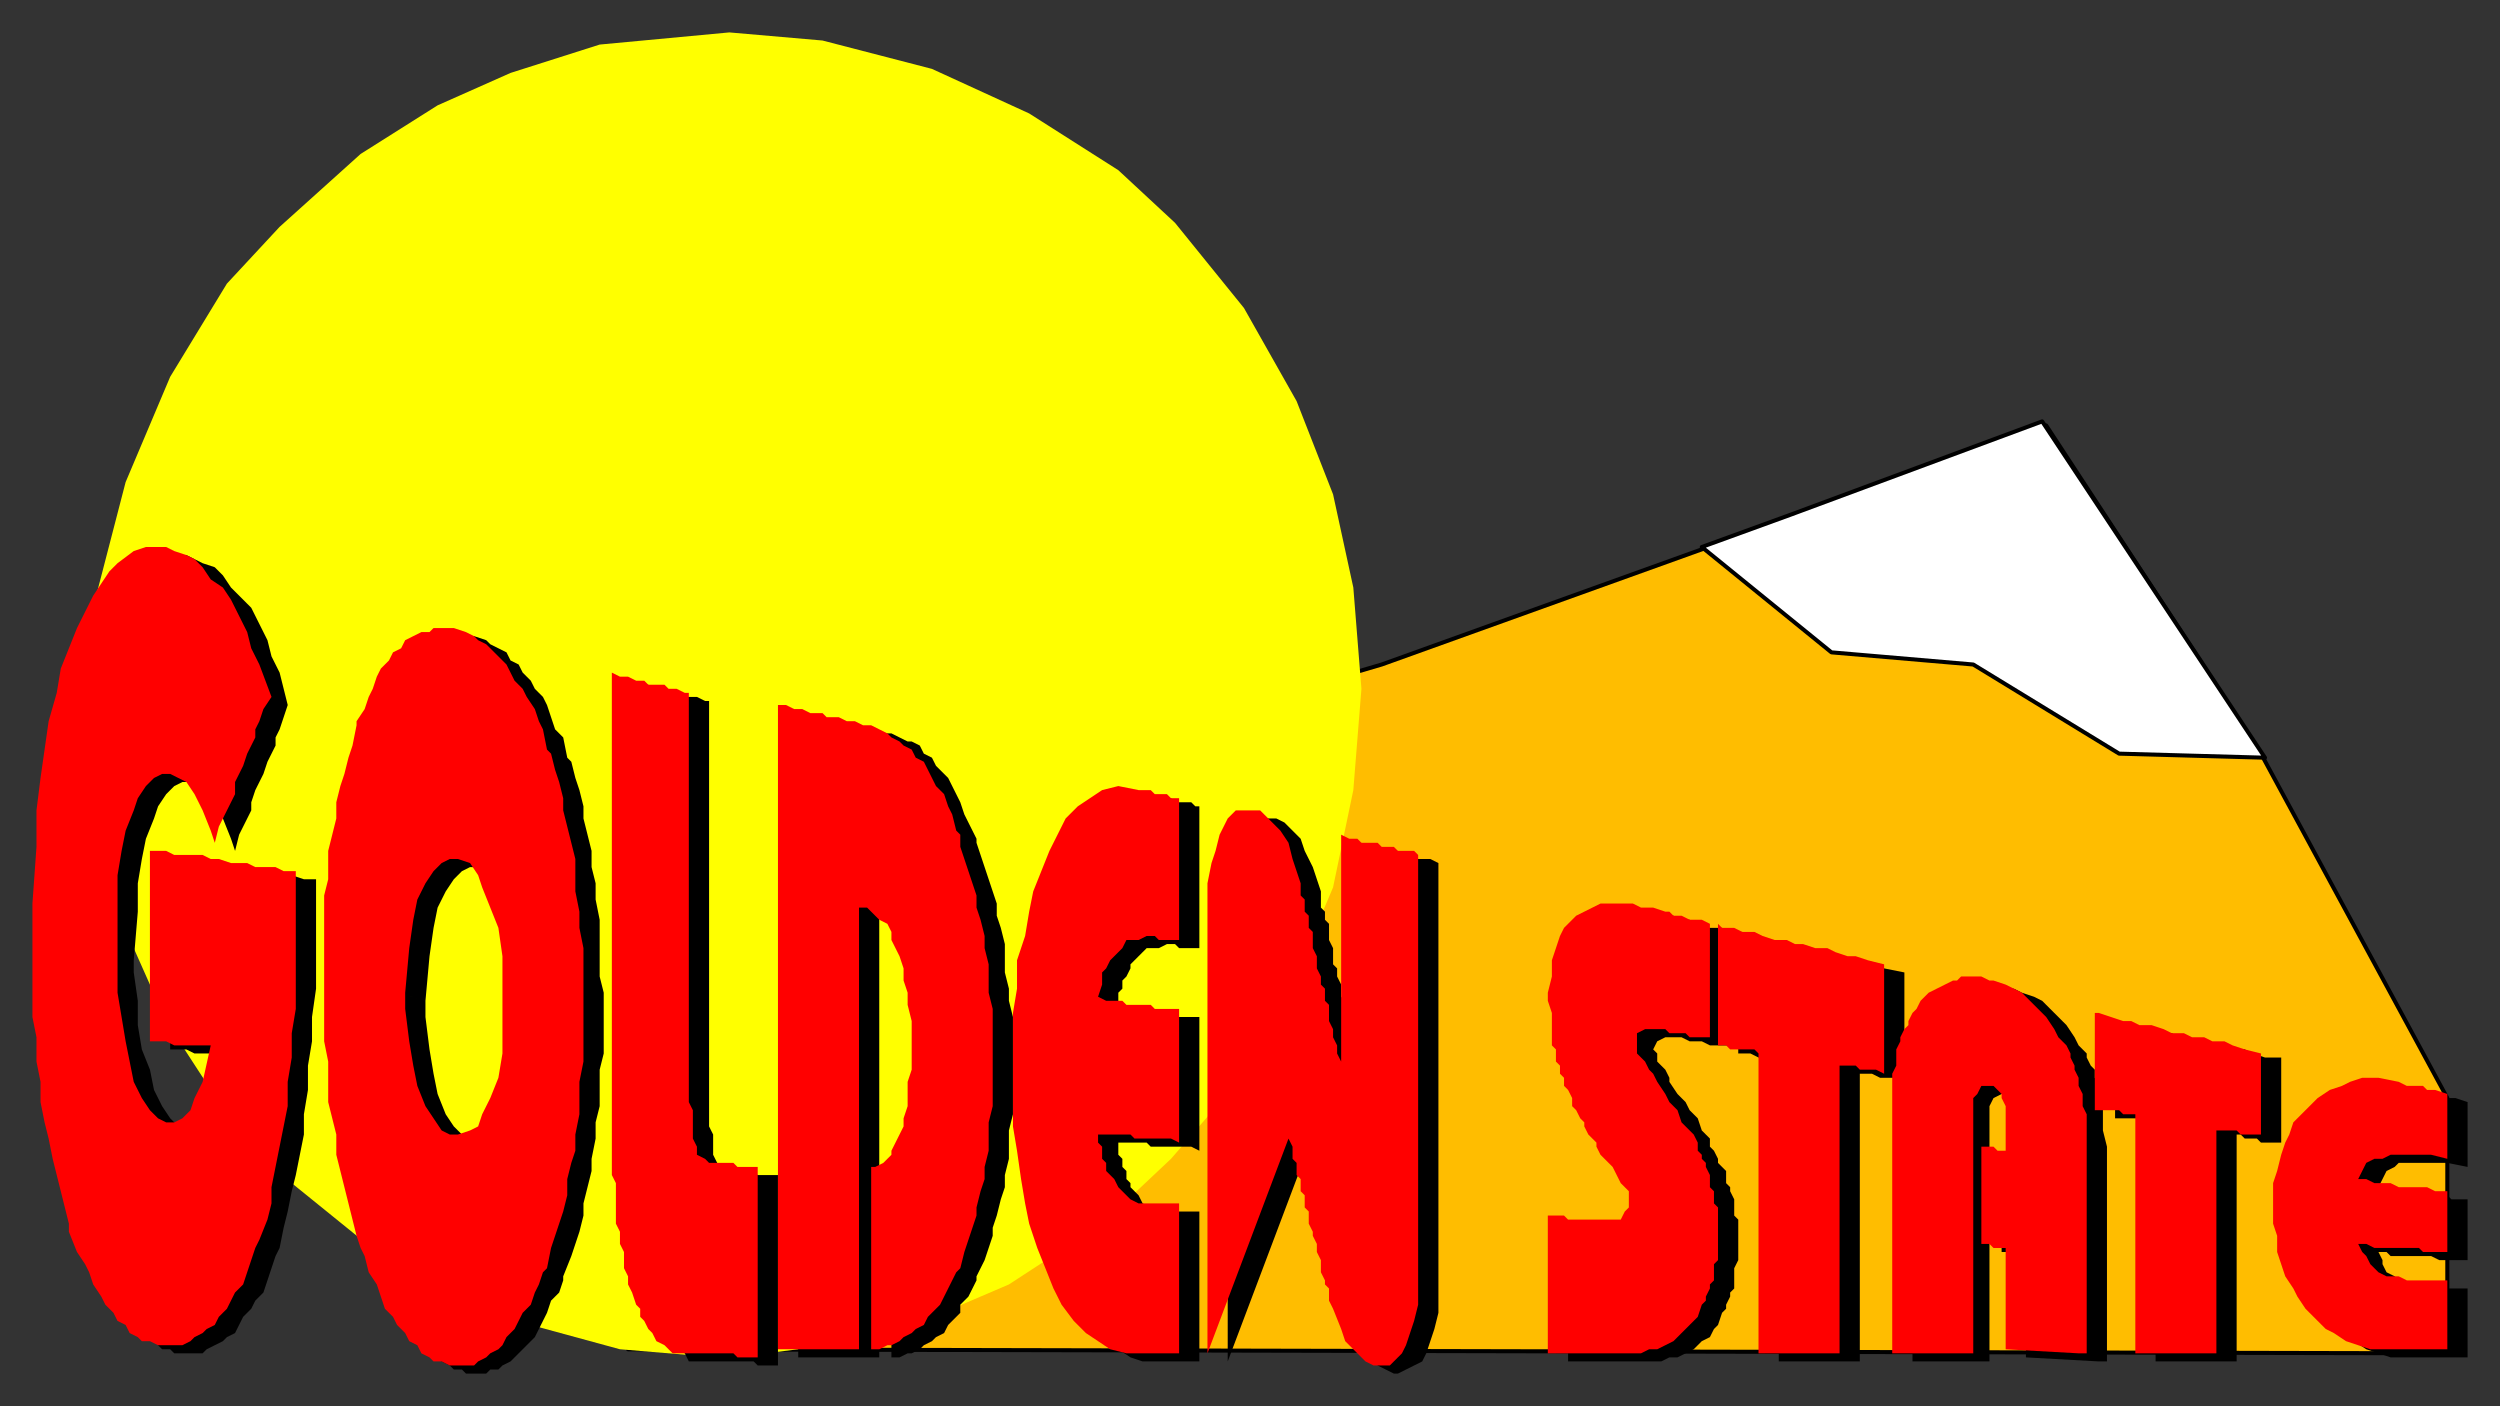
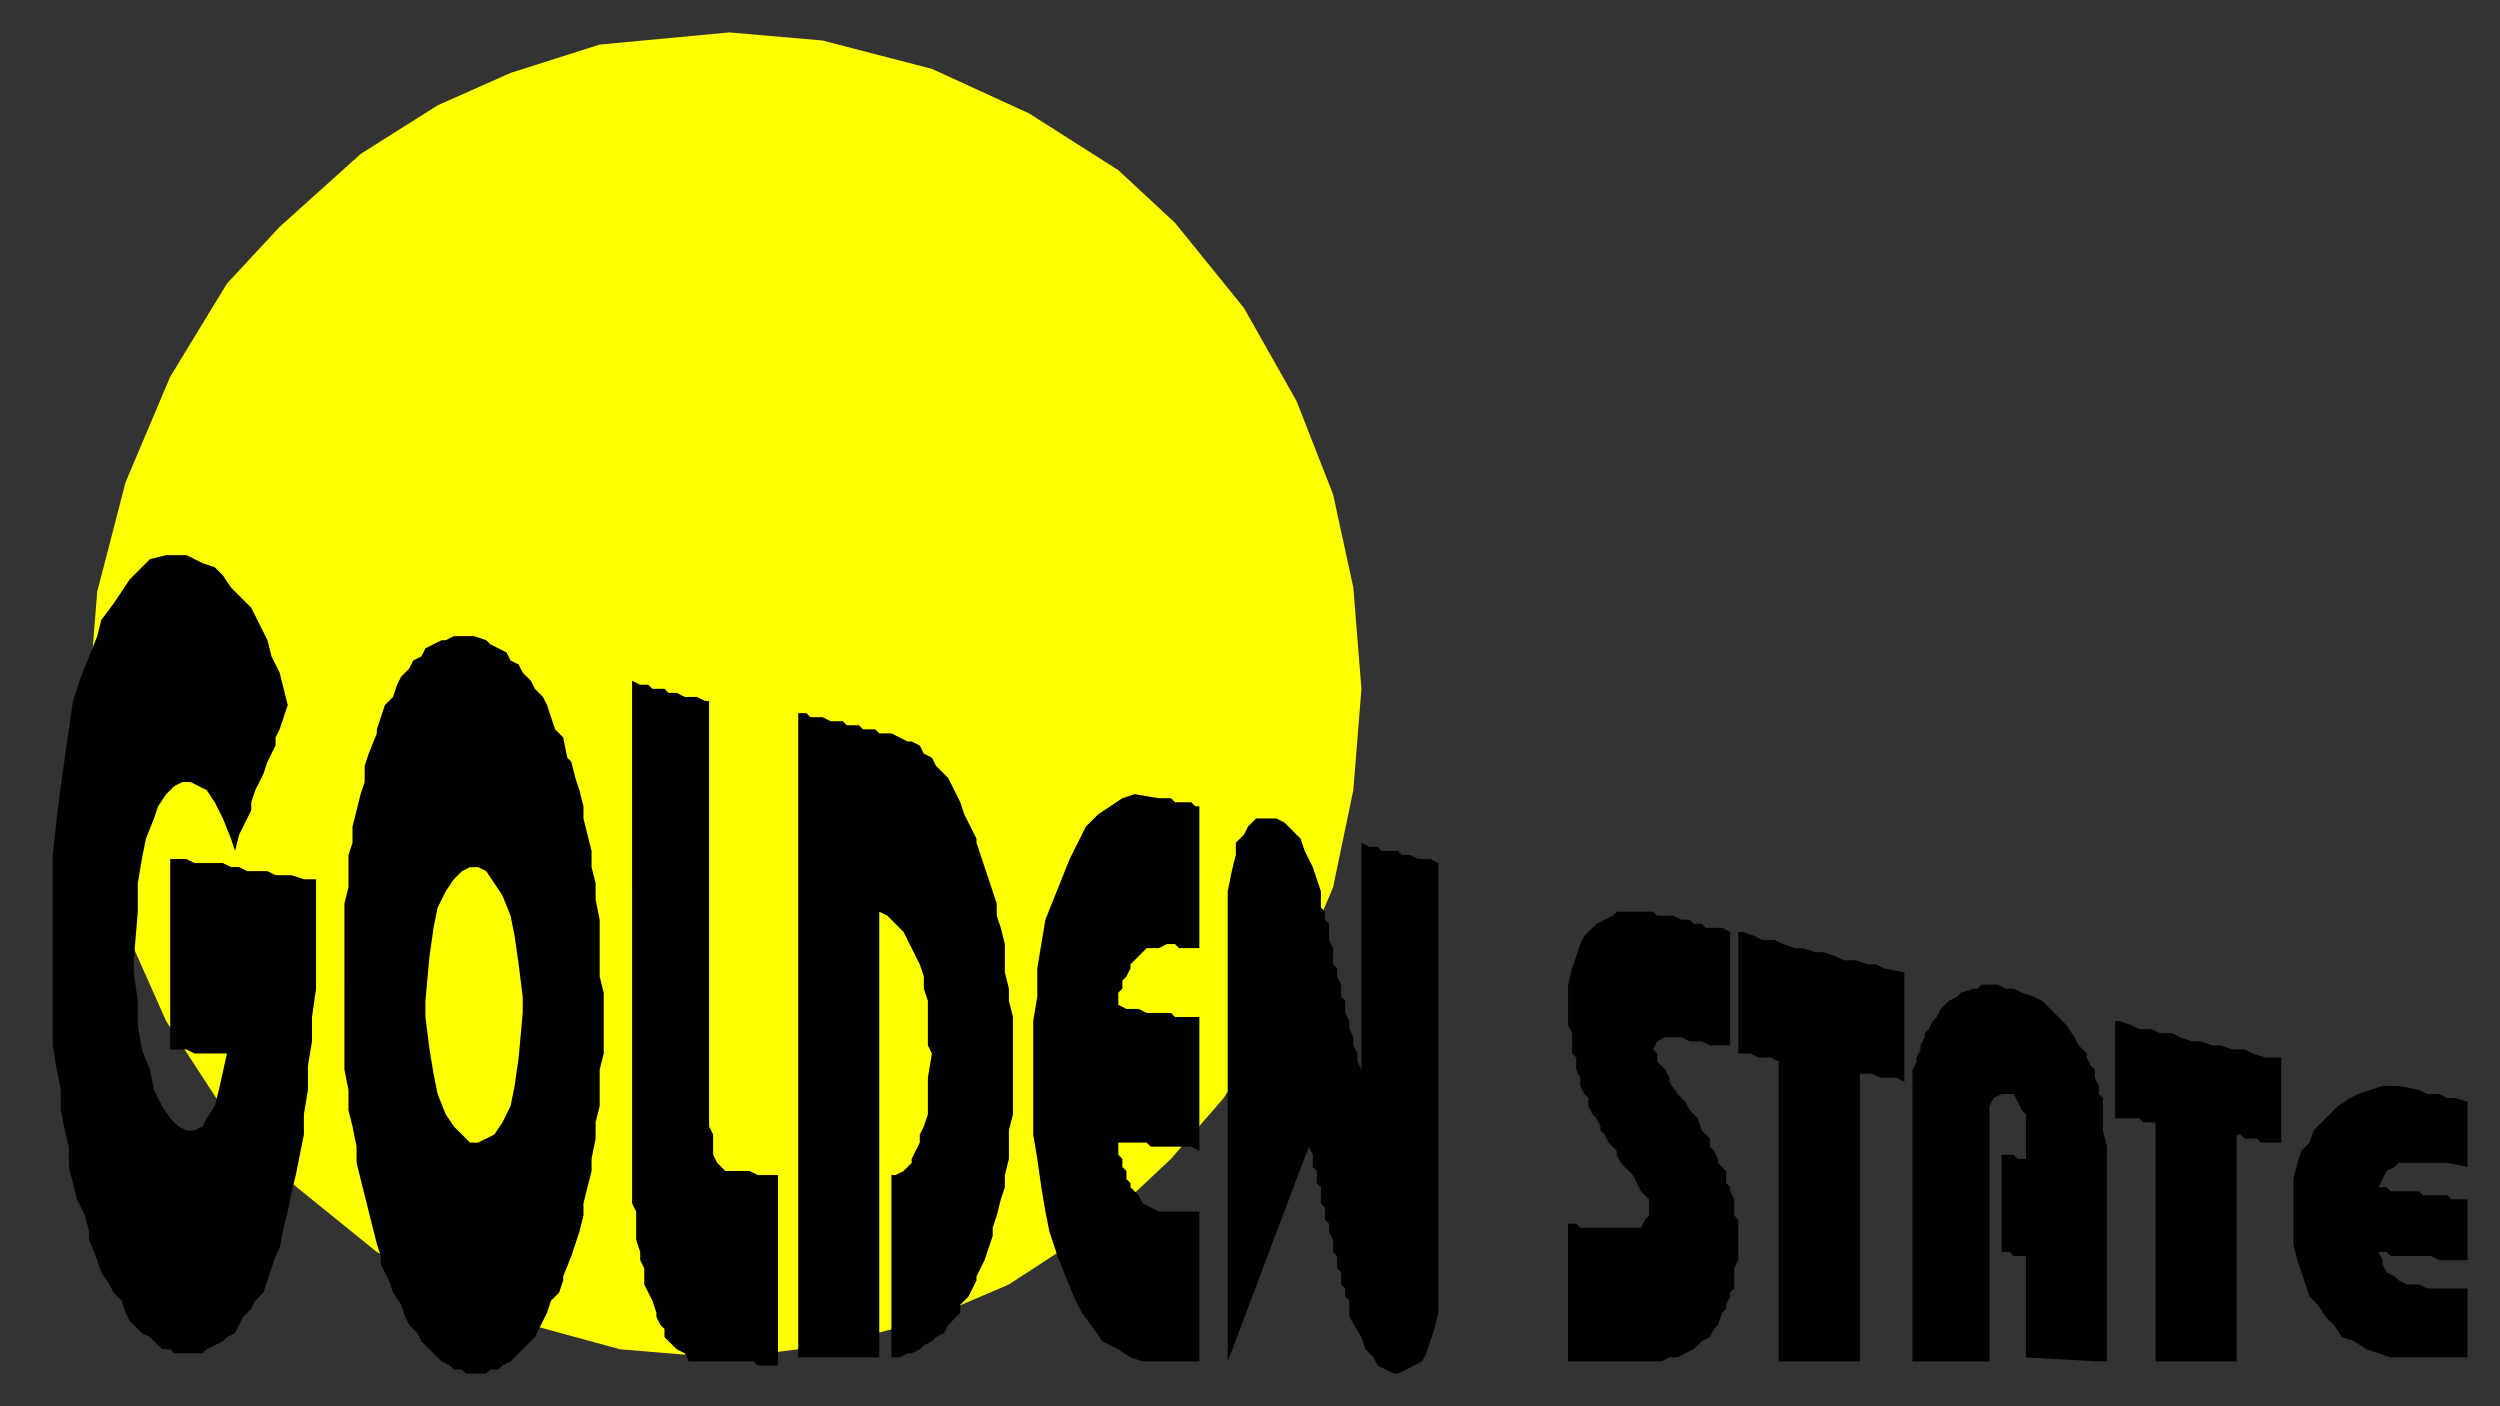
<svg xmlns="http://www.w3.org/2000/svg" fill-rule="evenodd" height="347" preserveAspectRatio="none" stroke-linecap="round" width="617">
  <rect width="100%" height="100%" fill="#333333" stroke="none" />
  <style>.pen0{stroke:#000;stroke-width:1;stroke-linejoin:round}</style>
-   <path class="pen0" style="fill:#ffbd00" d="m239 194 102-30 164-59 53 81 46 85v63l-449-1 84-139z" />
  <path style="stroke:none;fill:#ff0" d="m180 8 23 2 27 7 24 11 22 14 14 13 17 21 13 23 9 23 5 23 2 25-2 25-5 24-11 26-16 26-13 15-17 16-23 15-21 9-23 6-24 3h-4l-24-2-22-6-18-7-20-11-21-17-6-6-12-14-13-20-8-18-8-27-3-24v-12l2-25 7-27 11-26 14-23 13-14 20-18 19-12 18-8 22-7 32-3z" />
  <path d="M609 335h-19l-3-1-3-1-3-2-3-1-2-3-2-2-2-3-2-2-1-3-1-3-1-3-1-4v-16l1-4 1-3 2-2 1-3 2-2 2-2 2-2 3-2 2-1 3-1 3-1h4l5 1 2 1h3l2 1h2l3 1v16l-5-1h-12l-1 1-2 1-1 2-1 2h2l1 1h7l1 1h6l1 1h4v15h-7l-2-1h-10l-1-1h-2l1 2v1l1 2 2 1 1 1 2 1h3l2 1h10v17zm-77 1v-59h-3l-1-1h-6v-24h1l3 1 2 1h3l2 1h3l2 1 3 1h2l3 1h2l3 1h3l2 1 3 1h4v21h-5l-1-1h-3l-1-1h-1v56h-20zm-60 0v-72l1-2v-1l1-2v-1l1-2v-1l1-1 1-2 1-1 1-2 2-2 2-1 1-1 3-1h1l1-1h4l2 1h2l2 1 3 1 2 1 2 2 2 2 2 2 2 3 1 2 1 1 1 1v1l1 2 1 1v2l1 2v2l1 1v8l1 4v53h-2l-18-1v-25h-3l-1-1h-2v-24h3l1 1h2v-11l-1-1-1-2-1-2h-3l-2 1-1 2v63h-19zm-33 0v-74l-2-1h-3l-2-1h-3v-30h1l3 1 2 1h3l2 1 3 1h2l3 1h2l3 1 2 1h3l3 1h2l2 1 5 1v27l-2-1h-4l-2-1h-3v71h-20zm-52 0v-34h2l1 1h15l1-2 1-1v-4l-2-2-1-2-1-2-1-1-1-1-1-1-1-2v-1l-1-1-1-1-1-2-1-1v-1l-1-2-1-1-1-2v-2l-1-1-1-2v-2l-1-2v-3l-1-1v-5l-1-2v-10l1-4 1-3 1-3 1-2 2-2 1-1 2-1 2-1 1-1h9l1 1h4l2 1h2l1 1h2l1 1h4l2 1v28h-5l-2-1h-3l-2-1h-4l-2 1-1 2 1 1v2l2 2 1 2v1l2 3 2 2 1 2 2 2 1 3 2 2v2l1 1 1 2v1l1 1 1 1v3l1 1v1l1 2v4l1 1v10l-1 2v5l-1 1v1l-1 2v1l-1 1-1 3-1 1-1 2-2 1-2 2-2 1-2 1h-2l-2 1h-23zm-84 0V220l1-5 1-4v-3l2-2 1-2 2-2h5l2 1 2 2 2 2 1 3 2 4 2 6v4l1 1v2l1 1v4l1 2v4l1 1v2l1 2v3l1 1v3l1 2v2l1 2v2l1 2v2l1 2v-56l2 1h2l1 1h4l1 1h2l2 1h3l2 1v111l-1 4-1 3-1 3-1 2-2 1-2 1-2 1h-1l-2-1-2-1-1-2-2-2-1-3-3-5v-4l-1-1v-2l-1-1v-3l-1-1v-3l-1-1v-3l-1-2v-2l-1-1v-3l-1-1v-4l-1-1v-3l-1-1v-3l-1-2-20 53zm-7 0h-14l-3-1-3-2-4-2-2-3-3-4-2-4-2-5-2-5-2-6-1-5-1-6-1-7-1-6v-28l1-6v-7l1-6 1-6 2-5 2-5 2-5 2-4 2-4 3-3 3-2 3-2 3-1 6 1h3l1 1h4l1 1h1v35h-5l-1-1h-2l-2 1h-3l-2 2-2 2v1l-1 2-1 1v2l-1 1v3l2 1h3l2 1h6l1 1h6v33l-2-1h-10l-1-1h-7v3l1 1v2l1 1v2l1 1v1l2 2 1 2 2 1 2 1h10v37zm-99-1V176h2l1 1h3l2 1h3l1 1h3l1 1h3l1 1h3l2 1 2 1h1l2 1 1 2 2 1 1 2 1 1 2 2 1 2 1 2 1 2 1 3 1 2 2 4v1l1 3 1 3 1 3 1 3 1 3v3l1 3 1 4v7l1 4v3l1 4v24l-1 4v7l-1 4v3l-1 3-1 4-1 3v2l-1 3-1 3-2 4v1l-1 2-1 2-2 2v2l-2 2-1 1-1 2-2 1-1 1-2 1-1 1-2 1h-1l-2 1h-2v-45h1l2-1 2-2v-1l1-2 1-2v-2l1-2 1-3v-9l1-6-1-2v-11l-1-3v-3l-1-3-1-2-1-2-1-2-1-2-1-1-1-1-1-1-1-1-2-1v110h-20zm-5 2h-5l-1-1h-16l-1-2-2-1-2-2-1-1v-2l-1-1-1-2v-1l-1-3-1-2-1-2v-4l-1-2v-2l-1-3v-7l-1-2V168l2 1h2l1 1h3l1 1h2l2 1h3l2 1h1v105l1 2v5l1 2 1 1 1 1h6l2 1h5v47zM56 260h-8l-2-1h-4v-47h4l2 1h7l2 1h2l2 1h5l2 1h4l3 1h3v27l-1 7v6l-1 6v6l-1 6v5l-1 5-1 5-1 4-1 5-1 4-1 5-1 2-1 3-1 3-1 3-2 2-1 2-2 2-1 2-1 2-2 1-1 1-2 1-2 1-1 1h-7l-1-1h-2l-1-1-2-2-2-1-1-1-2-2-1-2-1-3-2-2-1-2-2-3-1-3-2-5v-2l-1-4-2-4-1-4-1-4v-5l-1-4-1-5v-5l-1-5-1-6v-47l1-9 1-8 1-7 1-7 1-7 2-6 2-5 2-5 1-4 3-4 2-3 2-3 2-2 3-3 4-1h5l2 1 2 1 3 1 2 2 2 3 2 2 3 3 2 4 2 4 1 4 2 4 2 8-1 3-1 3-1 2v2l-1 2-1 2-1 3-1 2-1 2-1 3v2l-1 2-1 2-1 2-1 4-1-3-2-5-2-4-2-3-2-1-2-1h-2l-2 1-2 2-2 3-1 3-2 5-1 5-1 6v7l-1 12v3l1 7v6l1 6 2 5 1 5 2 4 2 3 2 2 2 1h2l2-1 1-2 2-3 1-4 2-9zm29-19v-18l1-4v-8l1-3v-4l1-4 1-4 1-3v-4l1-3 2-5v-1l1-3 1-3 2-2 1-3 1-2 2-2 1-2 2-1 1-2 2-1 2-1h1l2-1h5l3 1 1 1 2 1 2 1 1 2 2 1 1 2 2 2 1 2 2 2 1 2 1 3 1 3 2 2 1 5 1 1 1 4 1 3 1 4v3l1 4 1 4v4l1 4v4l1 5v14l1 4v15l-1 4v9l-1 4v4l-1 5v3l-1 4-1 4v3l-1 4-1 3-1 3-2 5v1l-1 3-2 2-1 3-1 2-1 2-1 2-2 2-1 1-2 2-1 1-2 1-1 1h-2l-1 1h-5l-1-1h-2l-1-1-2-1-2-2-1-1-2-2-1-2-2-2-1-2-1-3-2-3-1-3-2-4v-2l-1-3-1-4-1-4-1-4-1-4-1-4v-4l-1-5-1-4v-5l-1-5v-23l20 6v4l1 8 1 6 1 5 2 5 2 3 2 2 2 2h2l2-1 2-1 2-3 2-4 1-5 1-7 1-11v-4l-1-8-1-7-1-5-2-5-2-3-2-3-2-1h-2l-2 1-2 2-2 3-2 4-1 5-1 7-1 11-20-6z" style="stroke:none;fill:#000" />
-   <path class="pen0" style="fill:#fff" d="m442 127 62-23 55 83-36-1-36-22-35-3-32-26 22-8z" />
-   <path d="M604 333h-19l-3-1-3-1-3-2-2-1-3-3-2-2-2-3-1-2-2-3-1-3-1-3v-4l-1-3v-10l1-3 1-4 1-3 1-2 1-3 2-2 2-2 2-2 3-2 3-1 2-1 3-1h4l5 1 2 1h4l1 1h2l3 1v16l-4-1h-10l-2 1h-2l-2 1-1 2-1 2h2l2 1h4l2 1h7l2 1h3v15h-6l-1-1h-11l-2-1h-2l1 2 1 1 1 2 1 1 1 1 2 1h3l2 1h10v17zm-77 1v-59h-3l-1-1h-6v-24h1l3 1 3 1h2l2 1h3l3 1 2 1h3l2 1h3l2 1h3l2 1 3 1 4 1v20h-5l-1-1h-5v55h-20zm-60 0v-69l1-2v-4l1-2v-1l1-2 1-1v-1l1-2 1-1 1-2 2-2 2-1 2-1 2-1h1l1-1h5l2 1h1l3 1 2 1 2 1 2 2 2 2 2 2 2 3 1 2 1 1 1 1 1 2v1l1 2v1l1 2v2l1 2v3l1 2v59h-2l-18-1v-25h-3l-1-1h-2v-24h3l1 1h2v-11l-1-2v-1l-2-2h-3l-1 2-1 1v63h-20zm-33 0v-74l-1-1h-6l-1-1h-2v-30l1 1h3l2 1h3l2 1 3 1h3l2 1h2l3 1h3l2 1 3 1h2l3 1 4 1v27l-2-1h-4l-1-1h-4v71h-20zm-52 0v-34h4l1 1h13l1-2 1-1v-4l-2-2-1-2-1-2-1-1-1-1-1-1-1-2v-1l-1-1-1-1-1-2v-1l-1-1-1-2-1-1v-2l-1-2-1-1v-2l-1-1v-2l-1-1v-3l-1-1v-8l-1-3v-2l1-4v-4l1-3 1-3 1-2 2-2 1-1 2-1 2-1 2-1h8l2 1h3l3 1h1l1 1h2l2 1h3l2 1v28h-5l-1-1h-4l-1-1h-5l-2 1v5l2 2 1 2 1 1 1 2 2 3 1 2 2 2 1 3 2 2 1 1 1 2v2l1 1v1l1 1v1l1 2v3l1 1v3l1 1v13l-1 1v4l-1 1v1l-1 2v1l-1 1-1 3-1 1-1 1-2 2-2 2-2 1-2 1h-2l-2 1h-23zm-84 0V218l1-5 1-3 1-4 1-2 1-2 2-2h6l1 1 2 2 2 2 2 3 1 4 2 6v3l1 1v3l1 1v3l1 1v4l1 2v3l1 2v2l1 1v3l1 1v4l1 2v2l1 2v2l1 2v-56l2 1h2l1 1h4l1 1h3l1 1h4l1 1v111l-1 4-1 3-1 3-1 2-2 2-1 1h-4l-2-1-1-1-2-2-2-2-1-3-2-5-1-2v-3l-1-1v-1l-1-2v-3l-1-2v-2l-1-2v-1l-1-2v-3l-1-1v-3l-1-1v-3l-1-1v-3l-1-1v-3l-1-2-20 53zm-7 0h-13l-4-1-3-2-3-2-3-3-3-4-2-4-2-5-2-5-2-6-1-5-1-6-1-7-1-6v-28l1-6v-7l2-6 1-6 1-5 2-5 2-5 2-4 2-4 3-3 3-2 3-2 4-1 5 1h3l1 1h3l1 1h2v35h-5l-1-1h-2l-2 1h-3l-1 2-2 2-1 1-1 2-1 1v3l-1 3 2 1h4l1 1h6l1 1h6v33l-2-1h-9l-1-1h-8v2l1 1v3l1 1v2l1 1 1 1 1 2 2 2 1 1 2 1h10v37zm-99-1V174h2l2 1h2l2 1h3l1 1h3l2 1h2l2 1h2l2 1 2 1 1 1 2 1 1 1 2 1 1 2 2 1 1 2 1 2 1 2 2 2 1 3 1 2 1 4 1 1v3l1 3 1 3 1 3 1 3v3l1 3 1 4v3l1 4v7l1 4v24l-1 4v7l-1 4v3l-1 3-1 4v2l-1 3-1 3-1 3-1 4-1 1-1 2-1 2-1 2-1 2-2 2-1 1-1 2-2 1-1 1-2 1-1 1-2 1h-1l-2 1h-2v-45h1l2-1 2-2v-1l1-2 1-2 1-2v-2l1-3v-6l1-3v-12l-1-4v-3l-1-3v-3l-1-3-1-2-1-2v-2l-1-2-2-1-1-1-1-1-1-1h-2v109h-20zm-5 2h-5l-1-1h-15l-2-2-2-1-1-2-1-1-1-2-1-1v-2l-1-1-1-3-1-2v-2l-1-2v-4l-1-2v-3l-1-2v-10l-1-2V166l2 1h2l2 1h2l1 1h4l1 1h2l2 1h1v101l1 2v7l1 2v2l2 1 1 1h6l1 1h5v47zM52 258h-9l-2-1h-4v-47h4l2 1h7l2 1h2l3 1h4l2 1h5l2 1h3v34l-1 6v6l-1 6v6l-1 5-1 5-1 5-1 5v4l-1 4-2 5-1 2-1 3-1 3-1 3-2 2-1 2-1 2-2 2-1 2-2 1-1 1-2 1-1 1-2 1h-6l-2-1h-2l-1-1-2-1-1-2-2-1-1-2-2-2-1-2-2-3-1-3-1-2-2-3-2-5v-2l-1-4-1-4-1-4-1-4-1-5-1-4-1-5v-5l-1-5v-6l-1-5v-28l1-14v-9l1-8 1-7 1-7 2-7 1-6 2-5 2-5 2-4 2-4 2-3 2-3 2-2 4-3 3-1h5l2 1 3 1 2 1 2 2 2 3 3 2 2 3 2 4 2 4 1 4 2 4 3 8-2 3-1 3-1 2v2l-1 2-1 2-1 3-1 2-1 2v3l-1 2-1 2-1 2-1 2-1 4-1-3-2-5-2-4-2-3-2-1-2-1h-2l-2 1-2 2-2 3-1 3-2 5-1 5-1 6v29l1 6 1 6 1 5 1 5 2 4 2 3 2 2 2 1h2l2-1 2-2 1-3 2-4 2-9zm28-19v-18l1-4v-7l1-4 1-4v-4l1-4 1-3 1-4 1-3 1-5v-1l2-3 1-3 1-2 1-3 1-2 2-2 1-2 2-1 1-2 2-1 2-1h2l1-1h5l3 1 2 1 1 1 2 1 2 2 1 1 2 2 1 2 1 2 2 2 1 2 2 3 1 3 1 2 1 5 1 1 1 4 1 3 1 4v3l1 4 1 4 1 4v8l1 5v4l1 5v28l-1 5v8l-1 5v4l-1 3-1 4v4l-1 4-1 3-1 3-1 3-1 5-1 1-1 3-1 2-1 3-2 2-1 2-1 2-2 2-1 2-1 1-2 1-1 1-2 1-1 1h-6l-2-1h-2l-1-1-2-1-1-2-2-1-1-2-2-2-1-2-2-2-1-3-1-3-2-3-1-4-1-2-1-3-1-4-1-4-1-4-1-4-1-4v-5l-1-4-1-4v-10l-1-5v-18l20 6v4l1 8 1 6 1 5 2 5 2 3 2 3 2 1h2l3-1 2-1 1-3 2-4 2-5 1-6v-24l-1-7-2-5-2-5-1-3-2-3-3-1h-2l-2 1-2 2-2 3-2 4-1 5-1 7-1 11-20-6z" style="stroke:none;fill:red" />
</svg>